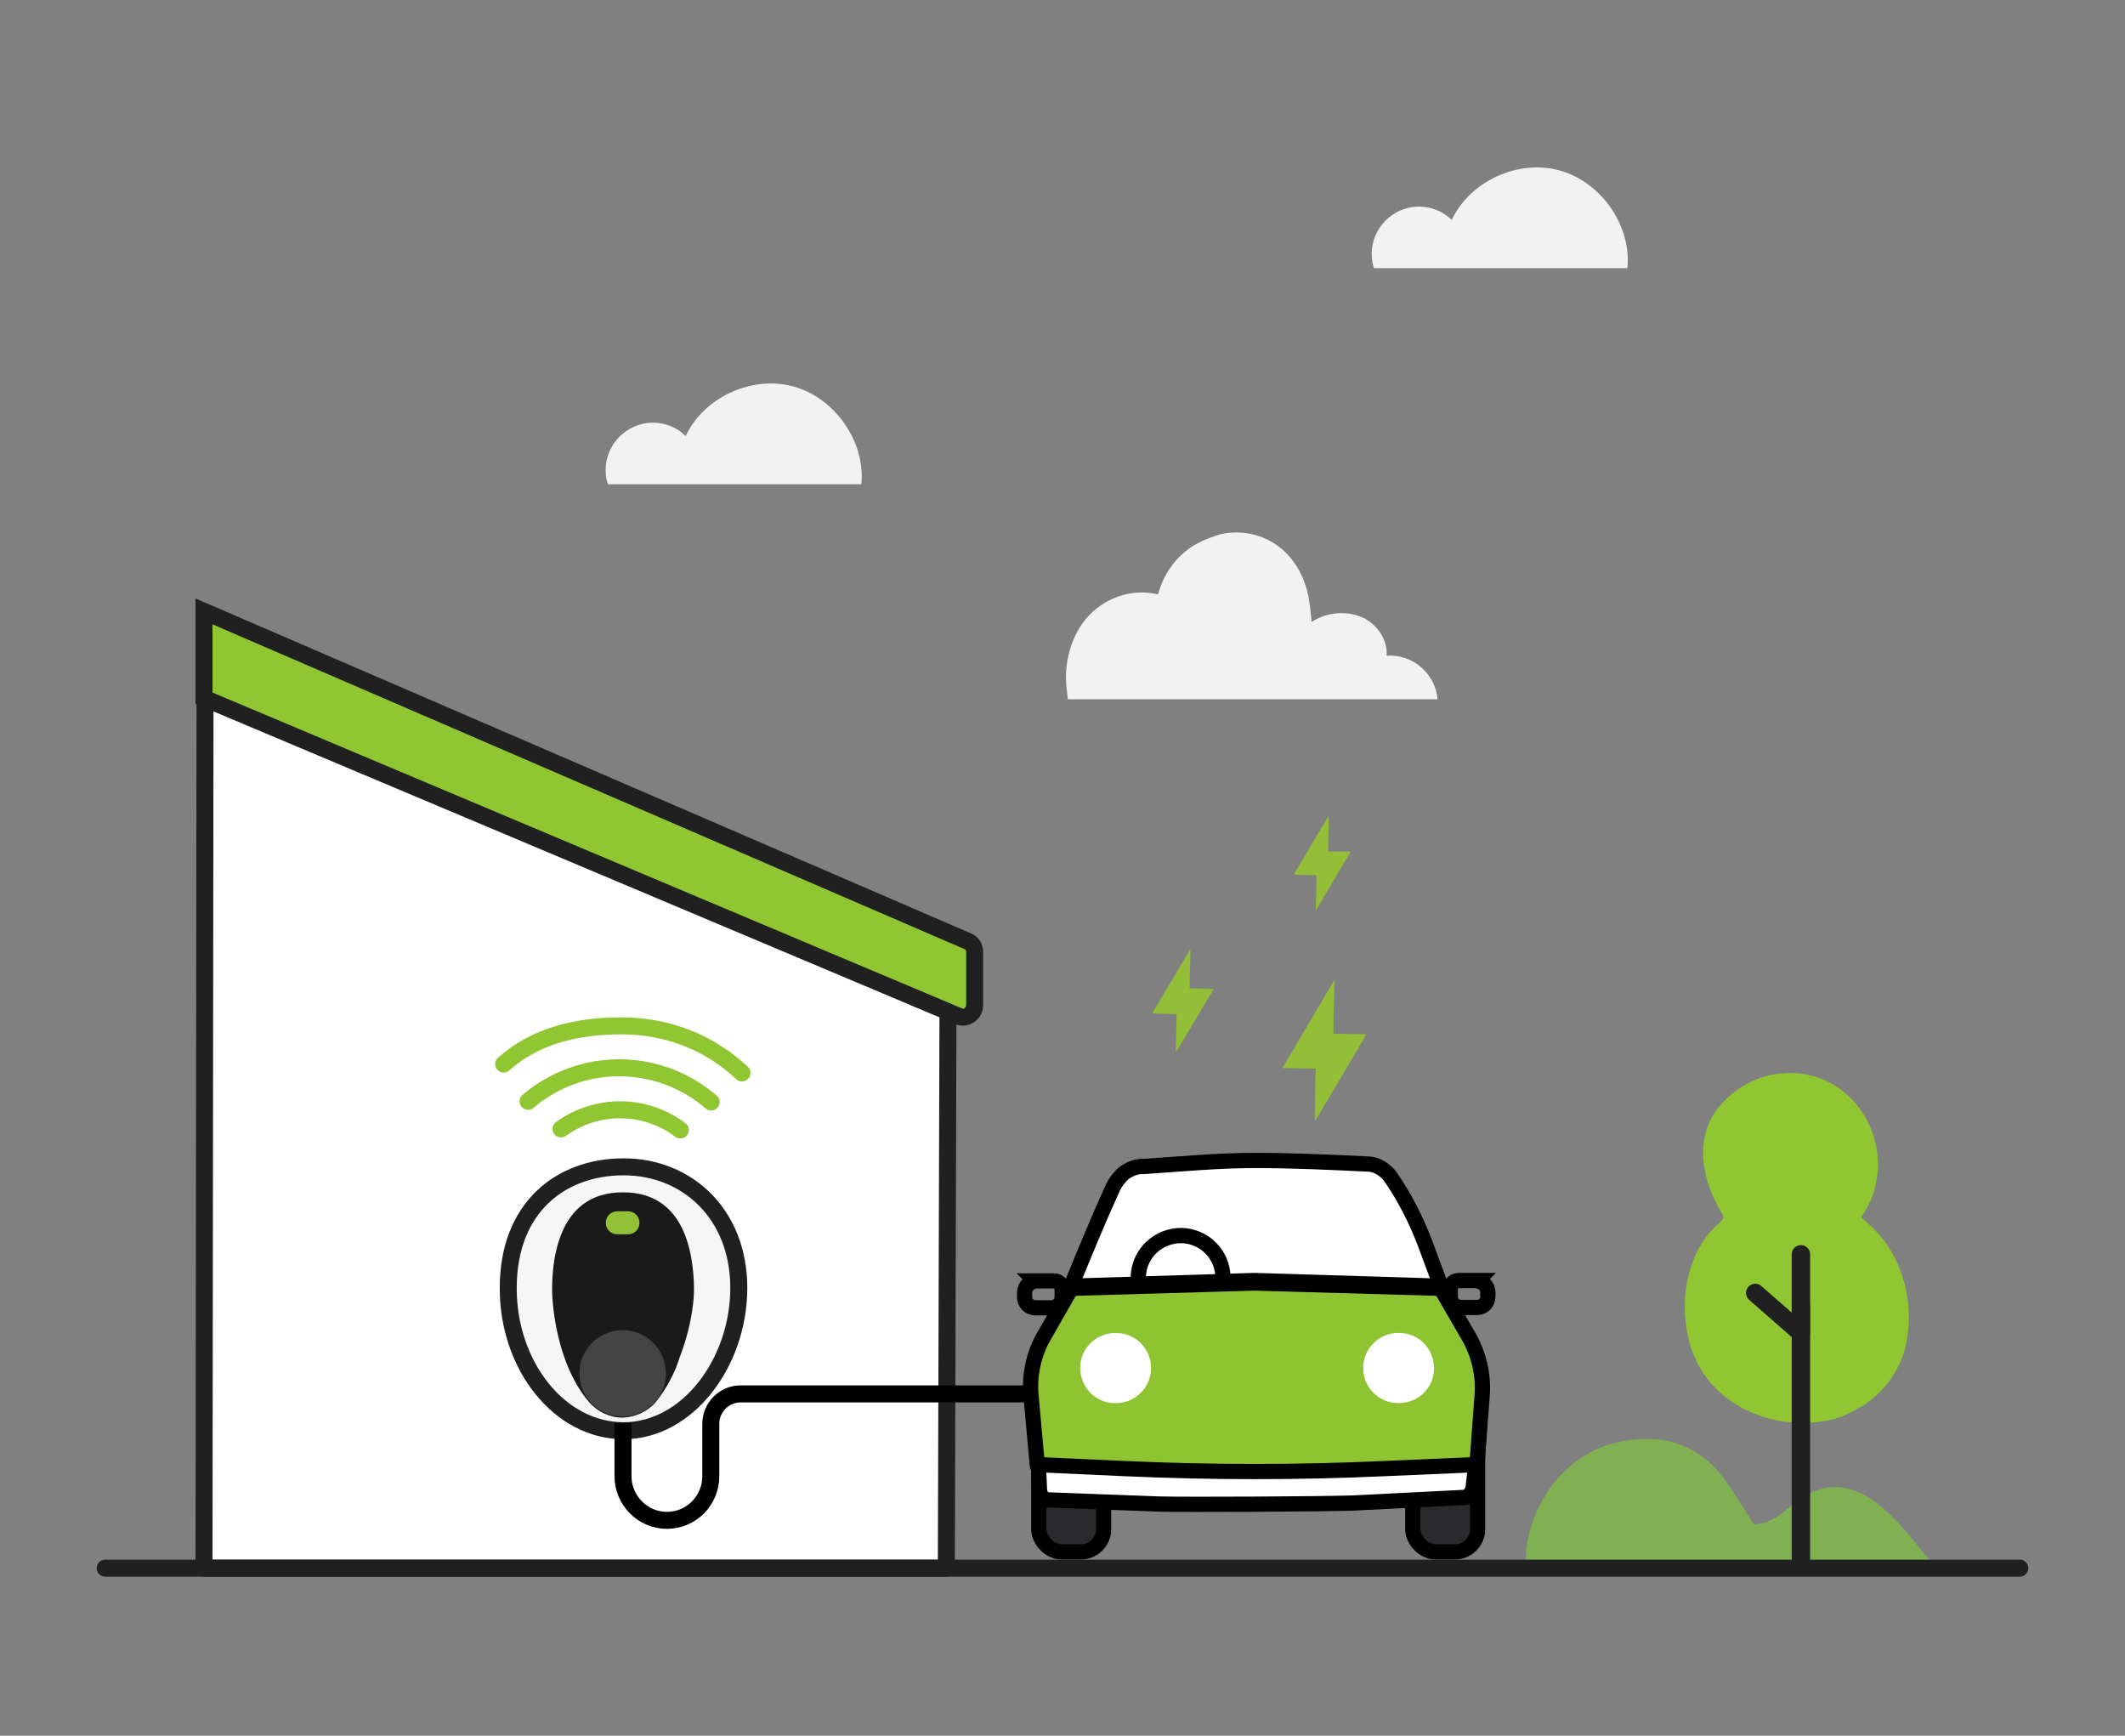
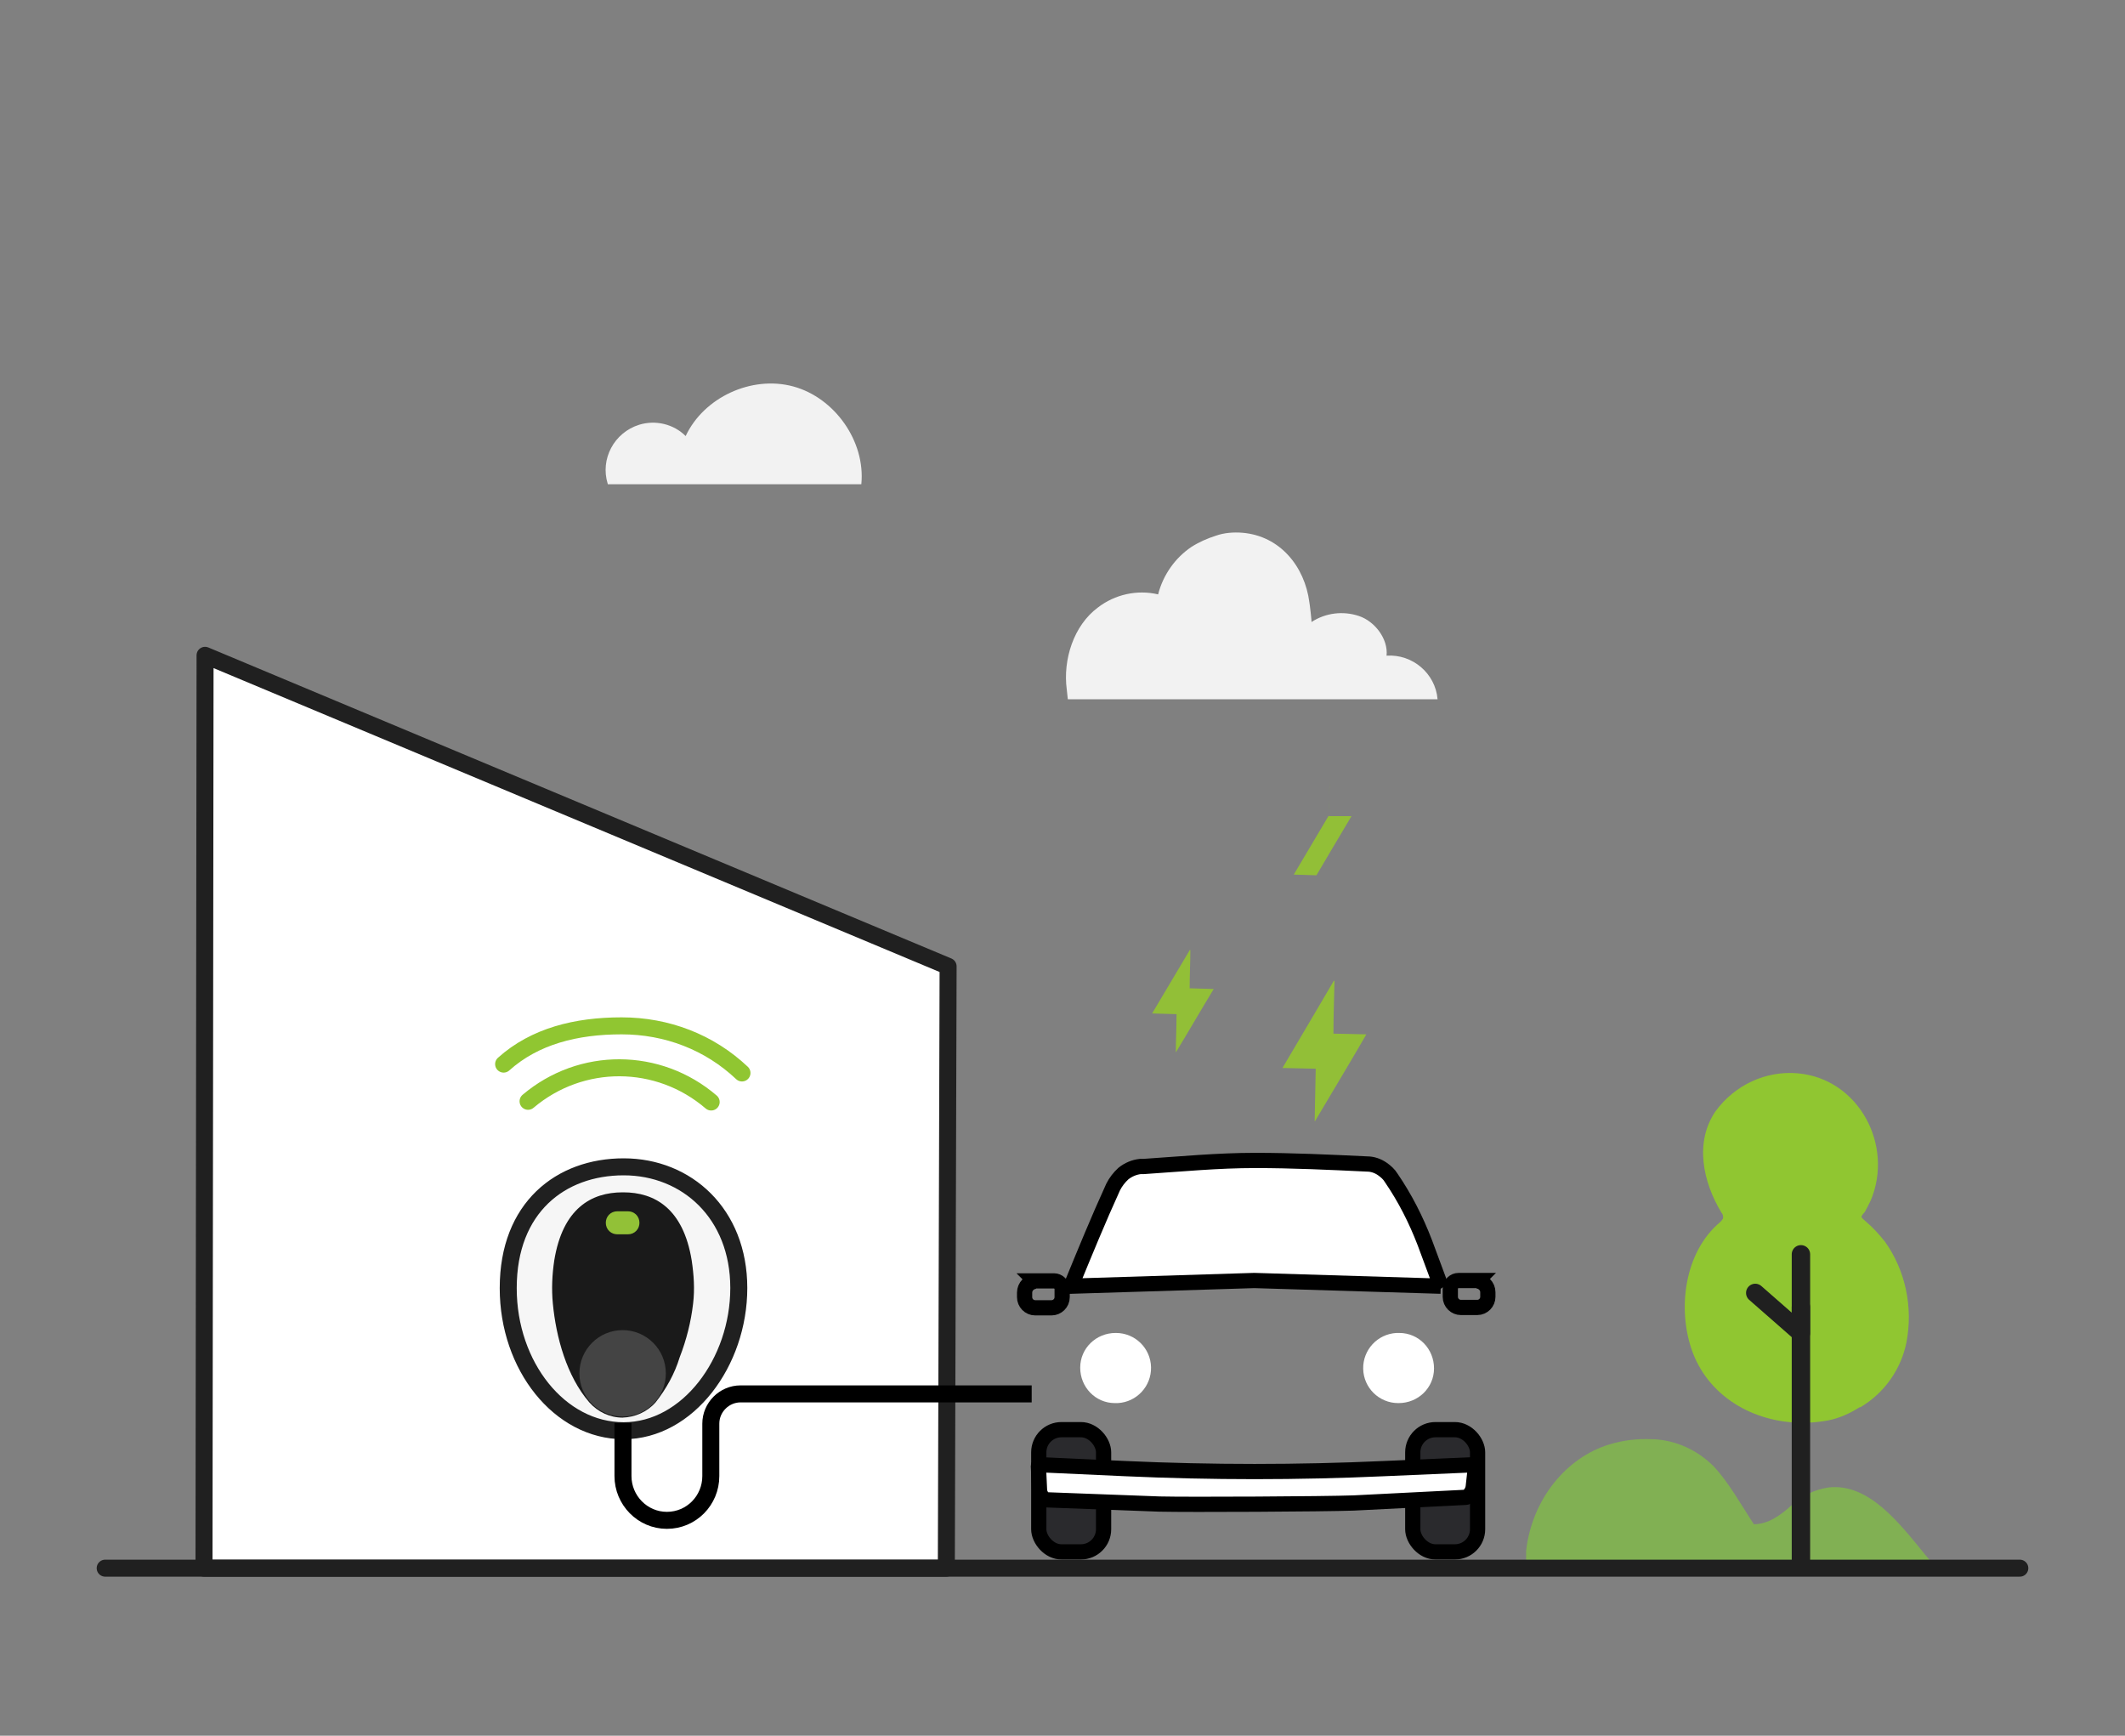
<svg xmlns="http://www.w3.org/2000/svg" id="Layer_1" version="1.1" viewBox="0 0 600 490">
  <rect x="0" y="0" width="600" height="490" fill="#808080" stroke="none" />
  <defs>
    <style>
      .st0 {
        fill: #444;
      }

      .st1 {
        fill: #8ec432;
      }

      .st1, .st2, .st3, .st4, .st5 {
        stroke-width: 4.3px;
      }

      .st1, .st2, .st3, .st4, .st6 {
        stroke: #000;
      }

      .st1, .st7, .st8, .st3, .st9, .st10, .st4 {
        stroke-linecap: round;
      }

      .st1, .st8, .st3, .st9, .st10 {
        stroke-linejoin: round;
      }

      .st2 {
        fill: #2a2a2d;
      }

      .st11, .st7, .st8, .st10, .st6 {
        stroke-width: 4.8px;
      }

      .st11, .st7, .st9, .st10 {
        stroke: #202020;
      }

      .st11, .st7, .st5, .st6 {
        stroke-miterlimit: 10;
      }

      .st11, .st12 {
        fill: #90c631;
      }

      .st13 {
        fill: #92bf37;
      }

      .st7 {
        fill: #f6f6f6;
      }

      .st8 {
        stroke: #90c631;
      }

      .st8, .st9, .st10, .st4, .st6 {
        fill: none;
      }

      .st3, .st14 {
        fill: #fff;
      }

      .st9 {
        stroke-width: 5.2px;
      }

      .st5 {
        fill: #90c032;
        stroke: #92c137;
      }

      .st15 {
        fill: #f2f2f2;
      }

      .st16 {
        fill: #81b053;
      }

      .st17 {
        fill: #1a1a1a;
      }
    </style>
  </defs>
  <polygon id="SVGID" class="st14" points="58.5 184.5 268.2 272.3 267.7 442.2 58.2 442.2 58.5 184.5" />
  <polygon id="SVGID-2" class="st10" points="57.9 185 267.7 272.8 267.2 442.7 57.6 442.7 57.9 185" />
-   <path class="st11" d="M57.6,172.6l215.6,93.1c1.3.5,2,1.7,2,3.1v14.8c0,1.1-.4,2.2-1.3,2.8-1,.8-2.3,1-3.4.4L57.6,197.1v-24.5h0Z" />
-   <path class="st8" d="M158.4,318.7c10.1-7.3,23.8-7.2,33.7.3" />
  <path class="st8" d="M149.1,310.9c15-12.7,36.8-12.6,51.7.2" />
  <path class="st8" d="M142.2,300.4c8.8-7.9,20.5-10.8,33.3-10.8s24.8,4.6,34,13.3" />
  <path class="st7" d="M143.5,363.7c0,21.9,14.5,40.2,32.6,40.2s32.5-19.3,32.5-40.3-14.7-34.2-32.5-34.2-32.6,11.5-32.6,34.2h0Z" />
  <path class="st17" d="M175.8,400.2c-3.6,0-7-1.6-9.4-4.3-6.4-7.4-9.4-18.4-10.3-27.9-.4-4.1-.2-8.2.4-12.2,2.4-14.7,10.5-19.2,19.3-19.2h.2c8.8,0,16.9,4.5,19.3,19.2.6,4,.9,8.1.4,12.2-.6,5.2-1.9,10.3-3.8,15.2-1.4,4.6-3.8,8.9-6.8,12.7-2.4,2.7-5.8,4.2-9.4,4.3h0Z" />
  <circle class="st0" cx="175.8" cy="387.7" r="12.2" />
  <path class="st5" d="M177.3,346.3h-3c-.6,0-1.1-.4-1.1-1.1h0c0-.6.4-1.1,1.1-1.1h3c.6,0,1.1.4,1.1,1.1h0c0,.6-.4,1.1-1.1,1.1Z" />
  <path class="st15" d="M171.6,136.6c-2.2-7,1.8-14.5,8.9-16.7,4.6-1.4,9.7-.2,13.1,3.2,5.1-10.9,18.6-17.2,30.4-14,11.7,3.2,20.4,15.5,19.2,27.6h-71.6Z" />
-   <path class="st15" d="M387.9,75.6c-2.2-7,1.8-14.5,8.9-16.7,4.6-1.4,9.7-.2,13.1,3.2,5.1-10.9,18.6-17.2,30.4-14,11.7,3.2,20.4,15.5,19.2,27.6h-71.6Z" />
  <path class="st15" d="M301.6,197.4h104.3c-.6-7.3-7.1-12.8-14.4-12.3.5-4.7-3.3-9.7-7.8-11.2-4.5-1.5-9.4-.9-13.4,1.7.1,0-.5-5.2-.6-5.6-1.3-10-8.2-18.7-18.9-19.6-2.5-.2-5.1,0-7.4.8-2.5.8-4.8,1.8-7,3.2-4.6,3.1-8,7.9-9.4,13.4-5.9-1.4-12.2,0-17,3.7-6.9,5.1-9.9,14.8-8.8,23.1l.3,2.8h.1Z" />
  <path class="st13" d="M376.7,276.9h-.1c-4.8,8.2-9.6,16.3-14.5,24.6l9.4.2c-.1,5-.2,9.9-.3,14.8h.1c4.8-8.1,9.7-16.2,14.5-24.5l-9.3-.2c0-5,.2-9.9.3-14.9h-.1Z" />
  <path class="st13" d="M336,268.1l-10.7,18,6.9.2c0,3.7-.2,7.2-.2,10.8h0c3.6-5.9,7.1-12,10.7-17.9l-6.8-.2c0-3.6.2-7.2.2-10.8h-.1Z" />
-   <path class="st13" d="M375.2,230.2h0l-9.9,16.7,6.4.2c0,3.3-.1,6.7-.2,10h0c3.2-5.5,6.6-11.1,9.9-16.7h-6.4c0-3.6.2-6.9.2-10.2h0Z" />
+   <path class="st13" d="M375.2,230.2h0l-9.9,16.7,6.4.2h0c3.2-5.5,6.6-11.1,9.9-16.7h-6.4c0-3.6.2-6.9.2-10.2h0Z" />
  <path class="st14" d="M406.8,363.2l-4.6-12.3c-2.5-6.5-5.6-12.7-9.5-18.4-.6-1-1.5-1.8-2.5-2.5-1.3-.9-2.8-1.4-4.3-1.4-10.5-.5-21.1-1-31.6-1s-20.9,1-31.4,1.7h-1c-1.8.2-3.4.9-4.8,2-1.2,1.1-2.2,2.4-2.9,3.8-4.2,9.2-8,18.5-11.9,28l51.5-1.6h.5l52.4,1.5h0Z" />
  <rect class="st2" x="398.9" y="403.6" width="18.3" height="34.5" rx="6.4" ry="6.4" />
  <rect class="st2" x="293.3" y="403.6" width="18.3" height="34.5" rx="6.4" ry="6.4" />
-   <path class="st1" d="M417,413.9l1.5-20.1c.4-5.7-.9-11.3-3.7-16.3l-8-13.8-52.6-1.5-51.7,1.5-7.8,13.6c-2.9,5.1-4.1,10.9-3.6,16.6l1.8,19.9,24.8,1.1c24.2,1.1,48.6,1.1,72.9,0l26.3-1.1h-.1Z" />
  <path class="st14" d="M394.9,396.1c5.5,0,10-4.3,10-9.8s-4.3-10-9.8-10h-.8c-5.4.3-9.5,4.8-9.4,10.1.1,5.4,4.5,9.7,9.9,9.7" />
  <path class="st14" d="M315,376.3c-5.5,0-10,4.3-10,9.8s4.3,10,9.8,10h.8c5.4-.3,9.5-4.8,9.4-10.1-.1-5.4-4.5-9.7-9.9-9.7" />
  <path class="st3" d="M416.2,413.5l-25.5,1.1c-24.3,1.1-48.6,1.1-72.9,0l-24.1-1.1c-.3,0-.5.2-.5.4h0c0,.1.3,6.5.3,6.5,0,1.2.6,2.3,1.6,2.9,0,0,.2,0,.2.1l32.1,1.2c8.1.2,46.6,0,54.8-.3l31.7-1.6s.2,0,.2-.1c1.1-.6,1.8-1.8,1.9-3.1l.6-5.4c0-.3-.1-.5-.4-.6h-.1.1Z" />
  <path class="st4" d="M292.2,361.6h5.4c1.2,0,2.3,1,2.3,2.3v2.3c0,1.7-1.4,3-3,3h-4.6c-1.7,0-3-1.4-3-3v-1.3c0-1.7,1.4-3.1,3.1-3.2h-.1Z" />
  <path class="st4" d="M417.1,361.6h-.1c1.7.1,3.1,1.5,3.1,3.2v1.3c0,1.6-1.3,3-3,3h-4.6c-1.6,0-3-1.3-3-3v-2.3c0-1.3,1.1-2.3,2.3-2.3h5.4s0,0,0,0Z" />
-   <path class="st4" d="M321.4,360.4c.2-6.6,5.7-11.7,12.3-11.6,6.4.2,11.4,5.3,11.6,11.6" />
  <path class="st4" d="M406.9,363.2l-4.6-12.4c-2.5-6.5-5.6-12.6-9.5-18.3-.6-1-1.5-1.8-2.5-2.5-1.3-.9-2.8-1.4-4.3-1.4-10.5-.5-21.1-1-31.6-1s-20.9,1-31.4,1.7h-1c-1.8.2-3.4.9-4.8,2-1.2,1.1-2.2,2.4-2.9,3.8-4.2,9.2-8,18.5-11.9,28l51.5-1.6h.5l52.4,1.6h0Z" />
  <path class="st16" d="M430.9,440.9v-3.1c1.7-14.7,11.4-26.3,23.4-30,3.9-1.2,8-1.7,12.1-1.5h.5c6.4.3,12.4,3.1,16.9,7.6,4.2,4.4,7.8,10.9,11.4,16.4h0c4,0,7.5-2.5,10.6-5.3,2.9-2.8,6.6-4.5,10.6-5.1,11.3-1.2,19.9,10.1,27.1,18.9l1.5,1.8h-114.1v.2h0Z" />
  <path class="st12" d="M525.4,397.2c6.7-4,11.4-10.7,12.9-18.3,1.9-9.9-.3-20.3-6.1-28.4-1.6-2-3.3-3.9-5.3-5.6-.2-.2-1.2-1-1.3-1.3s.6-1.1.9-1.4c.6-1.1,1.2-2.2,1.7-3.3,6.6-15.6-3.4-34.4-20.6-35.9-9-.8-17.8,3.3-23.2,10.7-6,8.7-3.6,20,1.7,28.7.4.4.5,1.1.4,1.6-.2.3-.4.6-.8,1-10.2,8.5-12.2,24.8-7.8,36.7,5,13.4,18.7,20.5,32.5,19.9,1.9,0,3.9-.3,5.7-.6,3.1-.6,6.1-1.9,8.9-3.7h.1Z" />
  <line class="st9" x1="508.5" y1="441.9" x2="508.5" y2="369" />
  <polyline class="st9" points="508.5 354.1 508.5 376.3 495.6 365" />
  <path class="st6" d="M291.3,393.5h-82.2c-4.6,0-8.4,3.8-8.4,8.4v14.8h0c0,6.9-5.5,12.5-12.4,12.5h0c-6.9,0-12.4-5.7-12.4-12.5v-15" />
  <line class="st10" x1="570.3" y1="442.7" x2="29.7" y2="442.7" />
</svg>